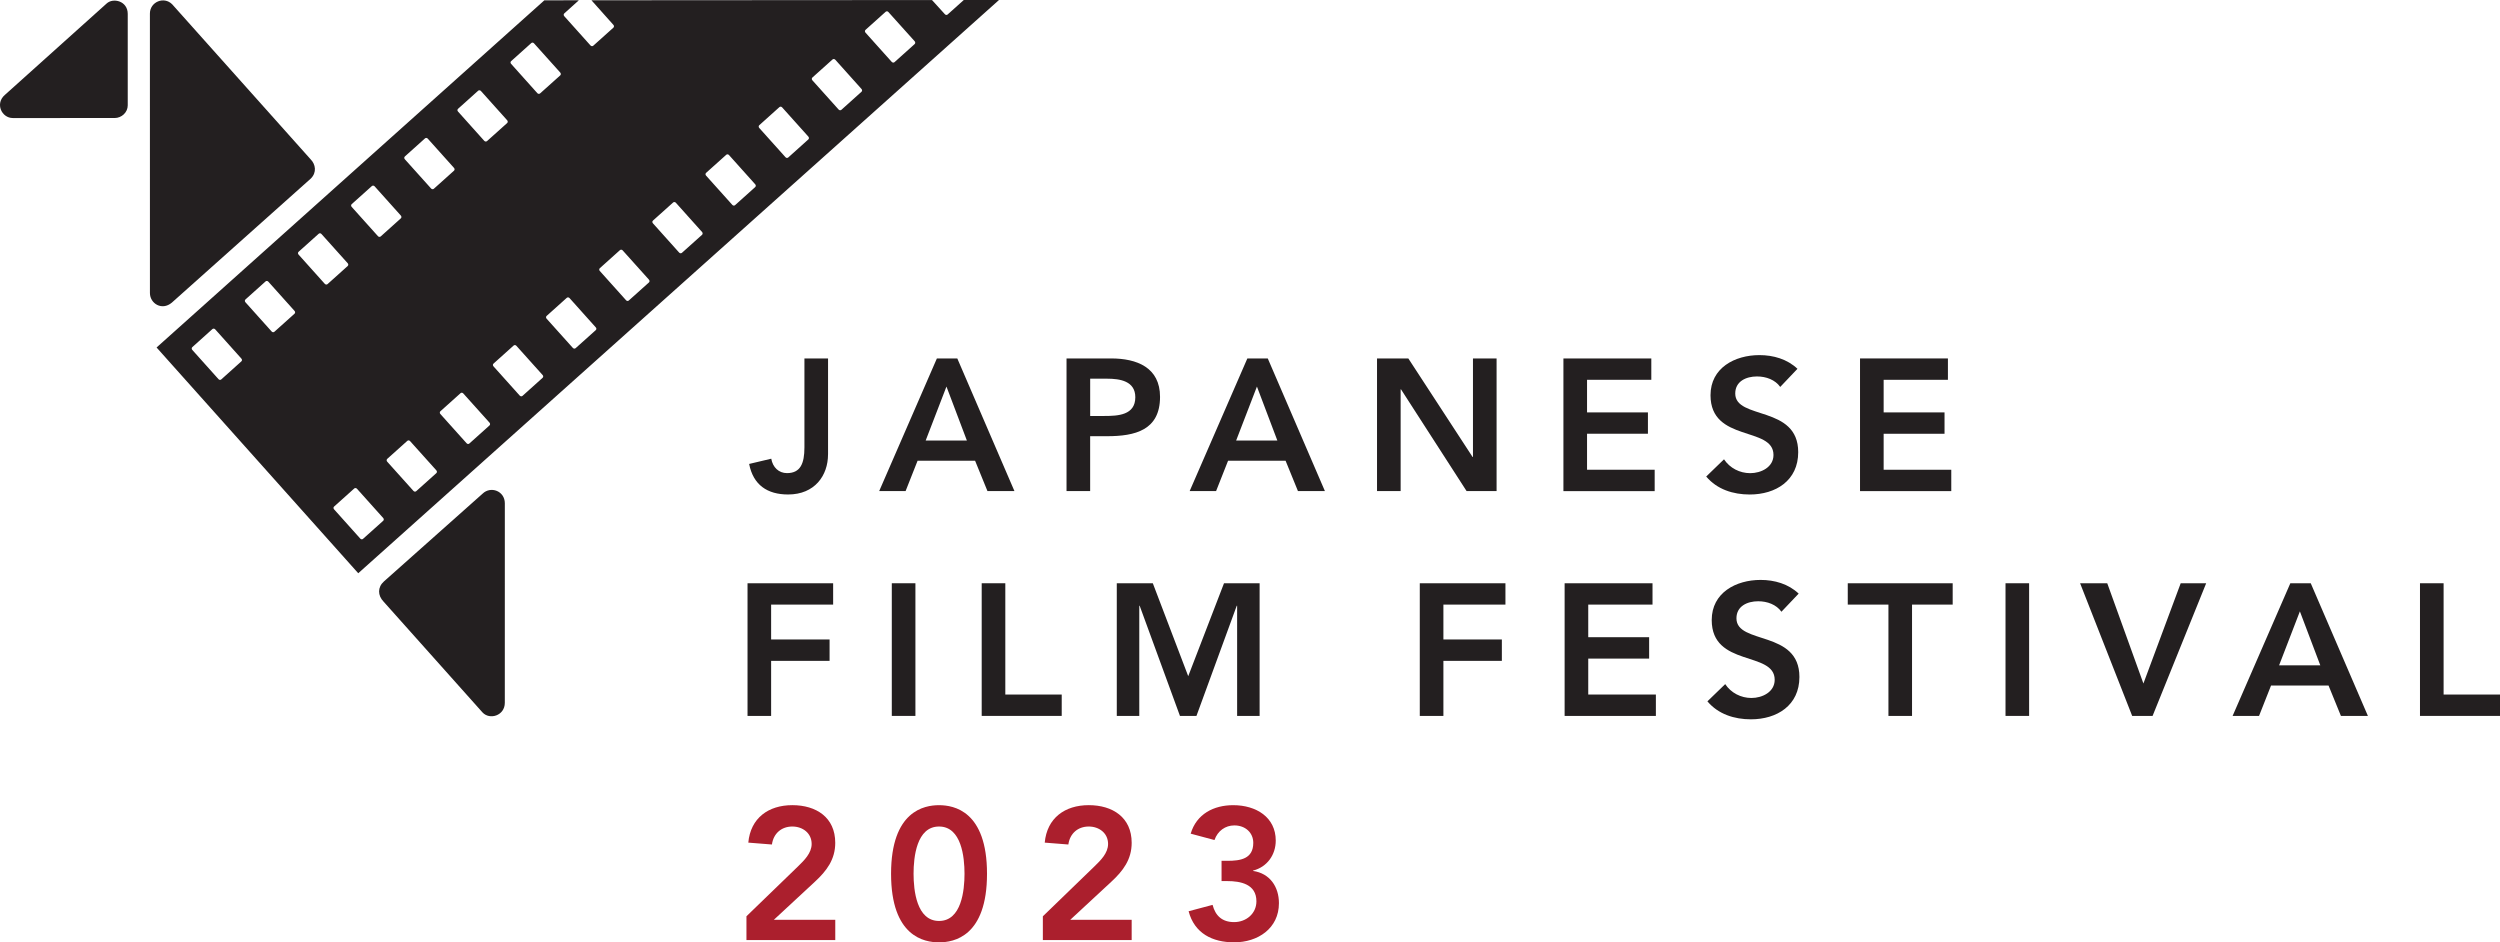
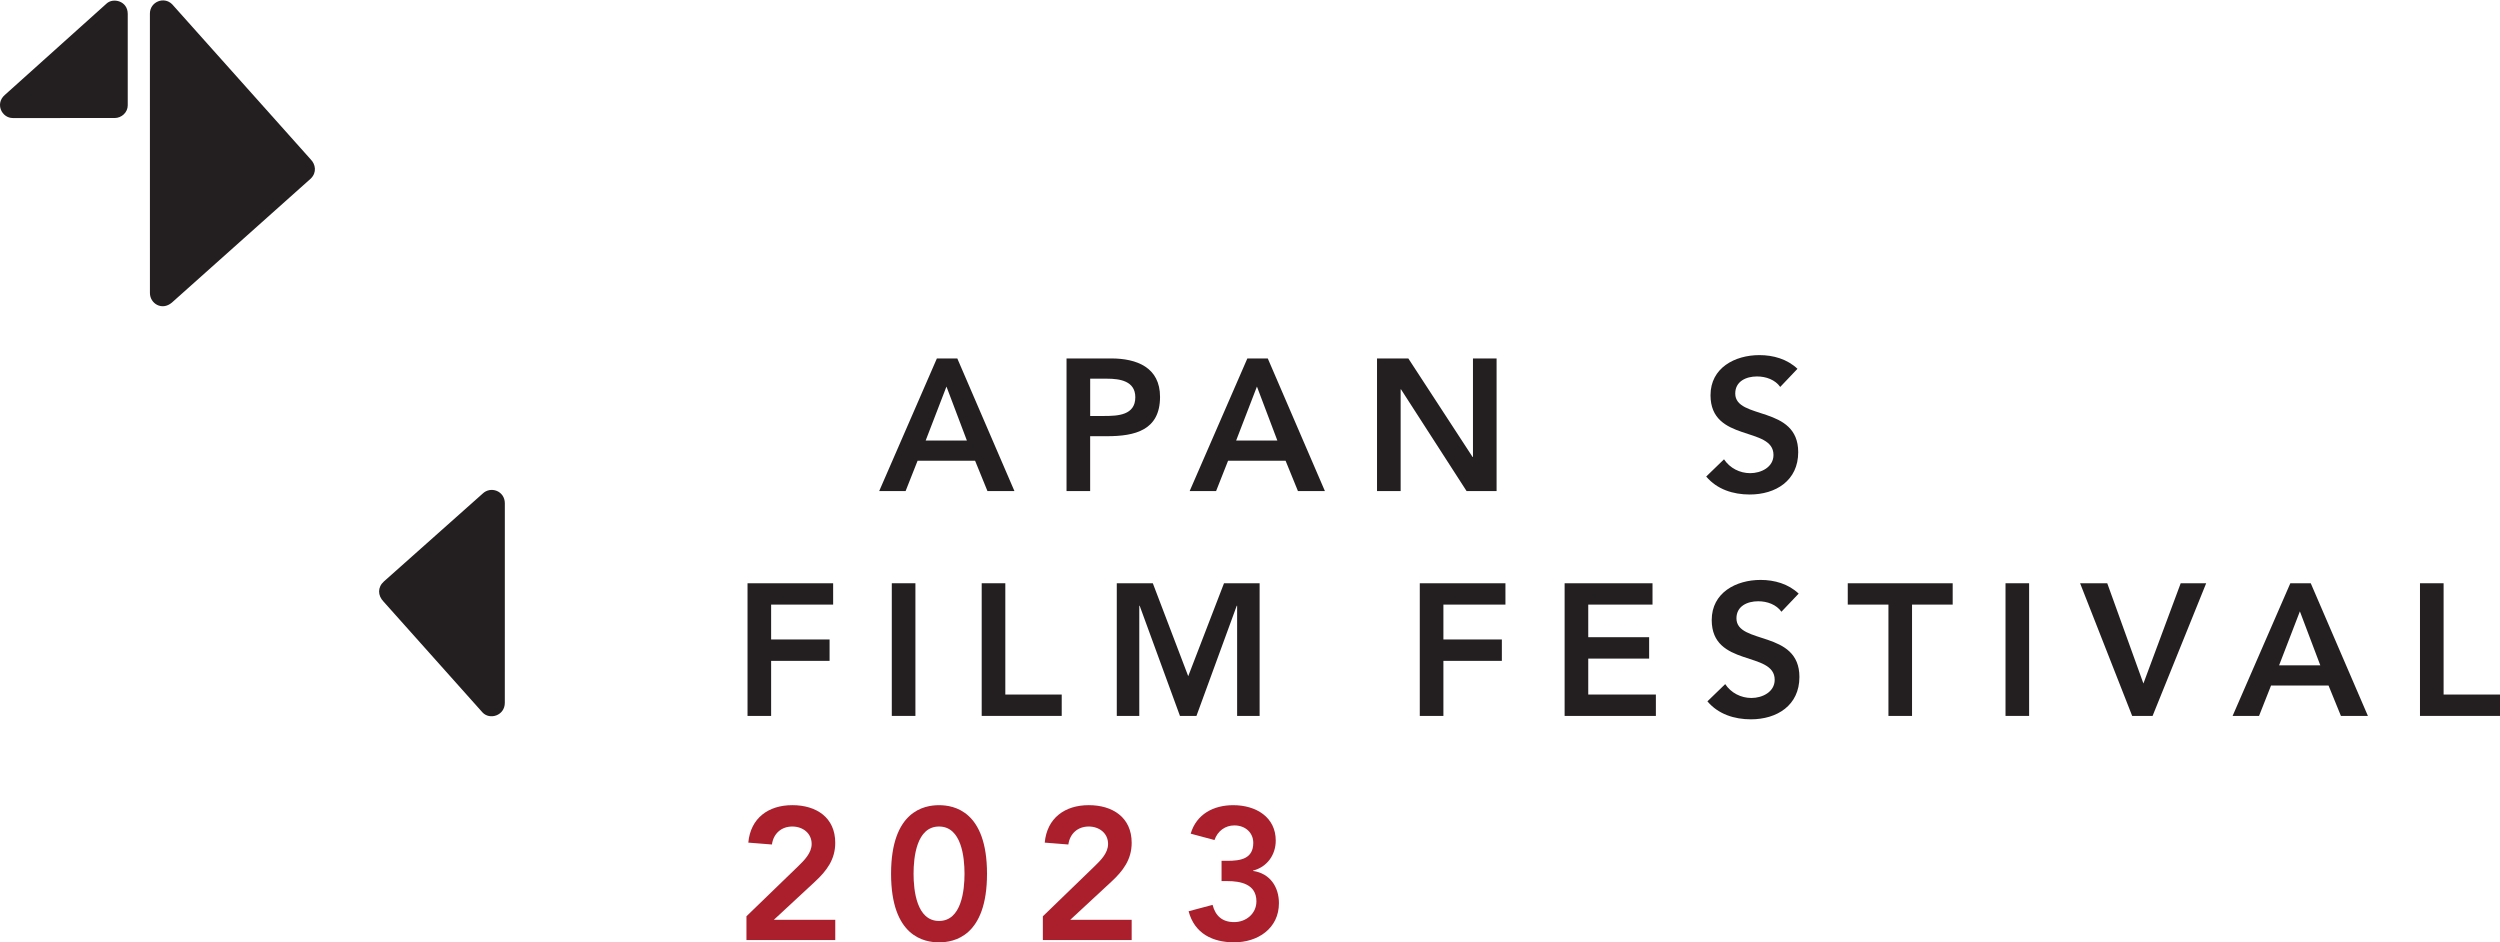
<svg xmlns="http://www.w3.org/2000/svg" version="1.1" id="Layer_1" x="0px" y="0px" viewBox="0 0 996.95 375.78" style="enable-background:new 0 0 996.95 375.78;" xml:space="preserve">
  <style type="text/css">
	.st0{fill:#231F20;}
	.st1{fill:#AB1F2D;}
</style>
  <g>
    <g>
      <g>
        <g>
          <g>
            <g>
              <g>
                <path class="st0" d="M59.78,5.39l0.01,111.49c0,4.09,4.74,7.18,8.74,3.8l55.45-49.51c2.39-2.41,1.9-5.62-0.12-7.65L68.65,1.7         C65.35-1.6,59.78,0.79,59.78,5.39z" />
                <path class="st0" d="M153.09,231.88l39.36-35.02c3.27-3.15,8.87-1.06,8.87,3.86l-0.01,79.56c0,5.09-6.01,6.95-8.91,3.81         l-39.45-44.19C150.56,237.43,150.56,234.15,153.09,231.88z" />
                <g>
-                   <path class="st0" d="M384.33,0.01l-6.44,5.77c-0.3,0.28-0.79,0.23-1.09-0.11l-5.14-5.65l-135.8,0.09l8.77,9.83          c0.3,0.33,0.29,0.82-0.02,1.09l-8.04,7.21c-0.31,0.27-0.79,0.22-1.09-0.11L225.01,6.45c-0.3-0.33-0.29-0.82,0-1.09          l5.82-5.25l-13.76,0.02L62.44,138.57l80.42,90.03L398.38,0L384.33,0.01z M203.82,24.39l8.05-7.22          c0.3-0.28,0.79-0.23,1.08,0.11l10.48,11.67c0.29,0.34,0.28,0.83-0.01,1.1l-8.05,7.21c-0.31,0.26-0.8,0.22-1.09-0.11          l-10.47-11.69C203.51,25.13,203.51,24.65,203.82,24.39z M182.65,43.39l8.03-7.21c0.3-0.27,0.79-0.23,1.1,0.1l10.47,11.68          c0.3,0.33,0.3,0.82,0,1.1l-8.04,7.21c-0.31,0.27-0.81,0.22-1.1-0.11l-10.47-11.68C182.33,44.15,182.34,43.67,182.65,43.39z           M161.45,62.4l8.04-7.22c0.31-0.27,0.79-0.23,1.1,0.11l10.47,11.68c0.3,0.34,0.29,0.82-0.01,1.09L173,75.28          c-0.31,0.27-0.8,0.22-1.09-0.11L161.43,63.5C161.13,63.17,161.14,62.68,161.45,62.4z M140.25,81.41l8.05-7.22          c0.31-0.26,0.79-0.22,1.09,0.11l10.47,11.68c0.29,0.33,0.29,0.82-0.01,1.09l-8.04,7.22c-0.31,0.27-0.8,0.22-1.09-0.11          L140.24,82.5C139.94,82.17,139.94,81.68,140.25,81.41z M96.26,144.1l-8.04,7.22c-0.3,0.27-0.78,0.23-1.08-0.11l-10.47-11.68          c-0.3-0.32-0.29-0.82,0.01-1.09l8.03-7.22c0.31-0.26,0.8-0.22,1.1,0.11l10.46,11.68C96.58,143.35,96.57,143.84,96.26,144.1z           M117.45,125.1l-8.04,7.21c-0.3,0.27-0.79,0.23-1.08-0.11l-10.47-11.68c-0.29-0.33-0.29-0.82,0.01-1.09l8.05-7.22          c0.29-0.27,0.79-0.22,1.08,0.11L117.47,124C117.77,124.33,117.76,124.82,117.45,125.1z M129.52,113.19l-10.47-11.68          c-0.3-0.33-0.29-0.82,0.01-1.09l8.05-7.22c0.31-0.27,0.79-0.22,1.08,0.11l10.48,11.68c0.3,0.33,0.29,0.82-0.02,1.09          l-8.04,7.22C130.31,113.57,129.82,113.52,129.52,113.19z M152.81,207.68l-8.05,7.21c-0.3,0.28-0.78,0.23-1.08-0.1          l-10.47-11.69c-0.3-0.32-0.3-0.81,0.01-1.09l8.05-7.22c0.3-0.26,0.79-0.22,1.08,0.11l10.47,11.68          C153.12,206.92,153.12,207.41,152.81,207.68z M174.01,188.67l-8.04,7.21c-0.3,0.27-0.8,0.23-1.09-0.11L154.4,184.1          c-0.29-0.33-0.29-0.81,0.01-1.1l8.04-7.21c0.31-0.27,0.79-0.22,1.08,0.11l10.49,11.68          C174.31,187.91,174.31,188.4,174.01,188.67z M195.2,169.66l-8.04,7.21c-0.29,0.28-0.79,0.23-1.08-0.1l-10.48-11.68          c-0.29-0.33-0.29-0.82,0.02-1.09l8.05-7.22c0.29-0.27,0.77-0.23,1.07,0.11l10.48,11.67          C195.51,168.89,195.51,169.39,195.2,169.66z M216.39,150.65l-8.03,7.22c-0.31,0.28-0.8,0.22-1.1-0.11l-10.48-11.68          c-0.29-0.33-0.29-0.81,0.02-1.08l8.04-7.22c0.29-0.26,0.78-0.22,1.08,0.11l10.48,11.68          C216.7,149.89,216.7,150.37,216.39,150.65z M237.59,131.64l-8.05,7.21c-0.31,0.27-0.79,0.23-1.1-0.11l-10.48-11.67          c-0.29-0.33-0.29-0.82,0.03-1.09l8.04-7.22c0.3-0.26,0.79-0.22,1.09,0.11l10.47,11.69          C237.9,130.88,237.89,131.37,237.59,131.64z M258.79,112.63l-8.05,7.21c-0.31,0.28-0.78,0.23-1.08-0.11l-10.48-11.68          c-0.3-0.33-0.29-0.82,0.01-1.09l8.04-7.22c0.31-0.27,0.79-0.22,1.08,0.11l10.49,11.68          C259.09,111.87,259.09,112.34,258.79,112.63z M279.98,93.62l-8.05,7.21c-0.31,0.27-0.79,0.22-1.09-0.1l-10.47-11.68          c-0.3-0.34-0.3-0.83,0.02-1.09l8.04-7.21c0.3-0.28,0.79-0.23,1.09,0.1l10.46,11.68C280.27,92.86,280.27,93.34,279.98,93.62z           M301.16,74.6l-8.04,7.22c-0.3,0.27-0.79,0.22-1.08-0.11l-10.48-11.68c-0.3-0.33-0.29-0.81,0.01-1.09l8.05-7.22          c0.3-0.27,0.79-0.23,1.09,0.11l10.47,11.68C301.47,73.84,301.47,74.33,301.16,74.6z M322.36,55.59l-8.04,7.22          c-0.3,0.27-0.79,0.22-1.08-0.11l-10.48-11.68c-0.29-0.34-0.29-0.82,0.02-1.09l8.04-7.22c0.3-0.27,0.79-0.23,1.08,0.11          l10.47,11.67C322.66,54.83,322.66,55.32,322.36,55.59z M343.56,36.58l-8.04,7.22c-0.31,0.27-0.8,0.22-1.09-0.11          l-10.48-11.68c-0.29-0.33-0.29-0.82,0.01-1.09l8.04-7.21c0.31-0.27,0.78-0.22,1.09,0.1l10.47,11.68          C343.86,35.82,343.86,36.31,343.56,36.58z M364.75,17.57l-8.04,7.22c-0.07,0.07-0.16,0.11-0.27,0.15h-0.03          c-0.1,0.02-0.18,0.03-0.25,0.02c-0.2-0.01-0.4-0.11-0.56-0.28L345.13,13c-0.29-0.33-0.28-0.82,0.02-1.09l8.04-7.22          c0.08-0.07,0.18-0.12,0.27-0.14c0.29-0.09,0.61,0,0.82,0.25l10.49,11.67C365.05,16.81,365.05,17.3,364.75,17.57z" />
-                 </g>
+                   </g>
                <path class="st0" d="M50.94,5.54v36.47c0,2.78-2.4,5.06-5.26,5.06H5.1c-4.41,0-7.16-5.76-3.16-9.22L42.52,1.4         C45.14-1.02,50.94,0.39,50.94,5.54z" />
              </g>
            </g>
          </g>
        </g>
      </g>
    </g>
    <g>
      <g>
-         <path class="st0" d="M330.2,181.2c0,8.44-5.31,15.99-15.92,15.99c-8.29,0-13.9-3.81-15.54-12.18l8.82-2.09     c0.6,3.44,2.99,5.75,6.28,5.75c5.38,0,6.95-3.89,6.95-10.24v-35.49h9.42V181.2z" />
        <path class="st0" d="M373.61,142.94h8.14l22.79,52.9h-10.76l-4.93-12.1h-22.94l-4.78,12.1H350.6L373.61,142.94z M385.57,175.67     l-8.14-21.52l-8.29,21.52H385.57z" />
        <path class="st0" d="M425.32,142.94h17.78c10.24,0,19.5,3.59,19.5,15.32c0,13.3-9.94,15.69-21.15,15.69h-6.72v21.89h-9.42V142.94     z M440.41,165.88c5.38,0,12.33-0.3,12.33-7.47c0-6.5-6.2-7.4-11.28-7.4h-6.72v14.87H440.41z" />
        <path class="st0" d="M497.42,142.94h8.14l22.79,52.9H517.6l-4.93-12.1h-22.94l-4.78,12.1h-10.54L497.42,142.94z M509.38,175.67     l-8.14-21.52l-8.29,21.52H509.38z" />
        <path class="st0" d="M549.13,142.94h12.48l25.63,39.3h0.15v-39.3h9.42v52.9h-11.96l-26.15-40.57h-0.15v40.57h-9.42V142.94z" />
-         <path class="st0" d="M623.47,142.94h35.04v8.52h-25.63v13h24.28v8.52h-24.28v14.35h26.97v8.52h-36.39V142.94z" />
        <path class="st0" d="M709.92,154.3c-2.02-2.84-5.6-4.18-9.27-4.18c-4.33,0-8.67,1.94-8.67,6.8c0,10.61,25.11,4.56,25.11,23.39     c0,11.36-8.97,16.89-19.35,16.89c-6.58,0-13-2.02-17.34-7.17l7.1-6.87c2.32,3.51,6.28,5.53,10.46,5.53     c4.33,0,9.27-2.39,9.27-7.25c0-11.58-25.11-4.93-25.11-23.84c0-10.91,9.71-15.99,19.5-15.99c5.53,0,11.06,1.57,15.17,5.46     L709.92,154.3z" />
-         <path class="st0" d="M741.75,142.94h35.04v8.52h-25.63v13h24.28v8.52h-24.28v14.35h26.97v8.52h-36.39V142.94z" />
      </g>
      <g>
        <path class="st0" d="M298.09,232.59h34.15v8.52h-24.73v13.9h23.31v8.52h-23.31v21.97h-9.41V232.59z" />
        <path class="st0" d="M355.63,232.59h9.42v52.9h-9.42V232.59z" />
        <path class="st0" d="M391.49,232.59h9.41v44.38h22.49v8.52h-31.91V232.59z" />
        <path class="st0" d="M445.37,232.59h14.35l14.12,37.06l14.27-37.06h14.2v52.9h-8.97v-43.94h-0.15l-16.07,43.94h-6.58     l-16.07-43.94h-0.15v43.94h-8.97V232.59z" />
        <path class="st0" d="M566.19,232.59h34.15v8.52H575.6v13.9h23.31v8.52H575.6v21.97h-9.42V232.59z" />
        <path class="st0" d="M623.95,232.59h35.04v8.52h-25.63v13h24.28v8.52h-24.28v14.35h26.97v8.52h-36.39V232.59z" />
        <path class="st0" d="M710.4,243.95c-2.02-2.84-5.6-4.18-9.27-4.18c-4.33,0-8.67,1.94-8.67,6.8c0,10.61,25.11,4.56,25.11,23.39     c0,11.36-8.97,16.89-19.35,16.89c-6.58,0-13-2.02-17.34-7.17l7.1-6.87c2.32,3.51,6.28,5.53,10.46,5.53     c4.33,0,9.27-2.39,9.27-7.25c0-11.58-25.11-4.93-25.11-23.84c0-10.91,9.71-15.99,19.5-15.99c5.53,0,11.06,1.57,15.17,5.46     L710.4,243.95z" />
        <path class="st0" d="M753.06,241.11h-16.21v-8.52h41.84v8.52h-16.21v44.39h-9.41V241.11z" />
        <path class="st0" d="M799.76,232.59h9.41v52.9h-9.41V232.59z" />
        <path class="st0" d="M829.5,232.59h10.83l14.42,39.98l14.87-39.98h10.16l-21.37,52.9h-8.14L829.5,232.59z" />
        <path class="st0" d="M913.34,232.59h8.14l22.79,52.9h-10.76l-4.93-12.1h-22.94l-4.78,12.1h-10.54L913.34,232.59z M925.29,265.32     l-8.14-21.52l-8.29,21.52H925.29z" />
        <path class="st0" d="M965.04,232.59h9.42v44.38h22.49v8.52h-31.91V232.59z" />
      </g>
      <g>
        <path class="st1" d="M297.66,365.4l20.55-19.88c2.46-2.39,5.46-5.31,5.46-8.97c0-4.33-3.59-6.95-7.7-6.95     c-4.41,0-7.55,2.84-8.14,7.17l-9.42-0.75c0.9-9.79,8-14.94,17.56-14.94c9.49,0,17.11,4.86,17.11,15.02     c0,6.65-3.44,11.21-8.14,15.54l-16.36,15.17h24.51v8.07h-35.42V365.4z" />
        <path class="st1" d="M374.47,321.09c5.9,0,19.13,2.32,19.13,27.35c0,25.03-13.23,27.35-19.13,27.35     c-5.9,0-19.13-2.32-19.13-27.35C355.35,323.4,368.57,321.09,374.47,321.09z M374.47,367.26c8.97,0,10.16-12.25,10.16-18.83     s-1.2-18.83-10.16-18.83c-8.97,0-10.16,12.25-10.16,18.83S365.51,367.26,374.47,367.26z" />
        <path class="st1" d="M415.87,365.4l20.55-19.88c2.47-2.39,5.46-5.31,5.46-8.97c0-4.33-3.59-6.95-7.7-6.95     c-4.41,0-7.55,2.84-8.14,7.17l-9.42-0.75c0.9-9.79,8-14.94,17.56-14.94c9.49,0,17.11,4.86,17.11,15.02     c0,6.65-3.44,11.21-8.14,15.54l-16.37,15.17h24.51v8.07h-35.42V365.4z" />
        <path class="st1" d="M487.15,343.28h2.32c5.16,0,10.31-0.75,10.31-7.17c0-4.04-3.14-6.95-7.55-6.95c-3.59,0-6.65,2.17-7.92,5.83     l-9.49-2.54c2.32-7.85,9.19-11.36,16.96-11.36c9.12,0,16.96,4.78,16.96,14.12c0,5.68-3.44,10.54-9.04,11.96v0.15     c6.72,0.97,10.31,6.35,10.31,12.85c0,10.09-8.44,15.62-17.86,15.62c-8.67,0-15.84-3.59-18.16-12.4l9.56-2.54     c1.12,4.33,3.81,6.87,8.59,6.87c4.78,0,8.89-3.36,8.89-8.29c0-6.87-6.28-8.07-11.73-8.07h-2.17V343.28z" />
      </g>
    </g>
  </g>
</svg>